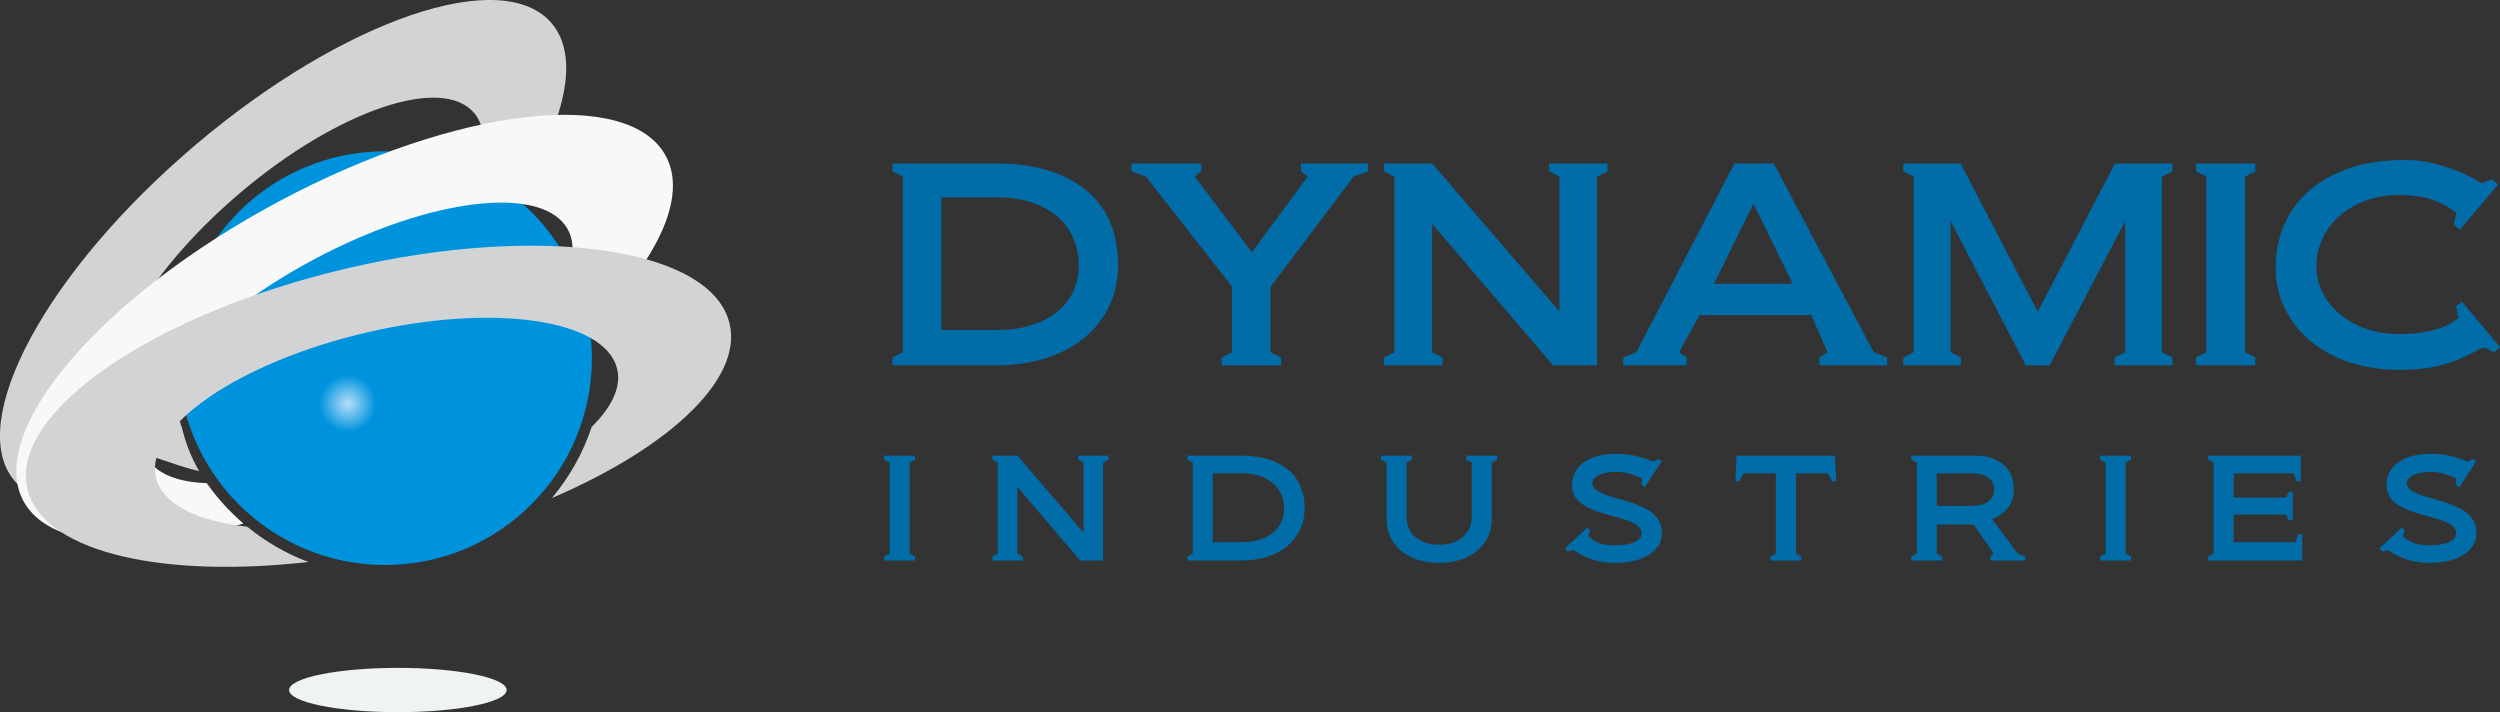
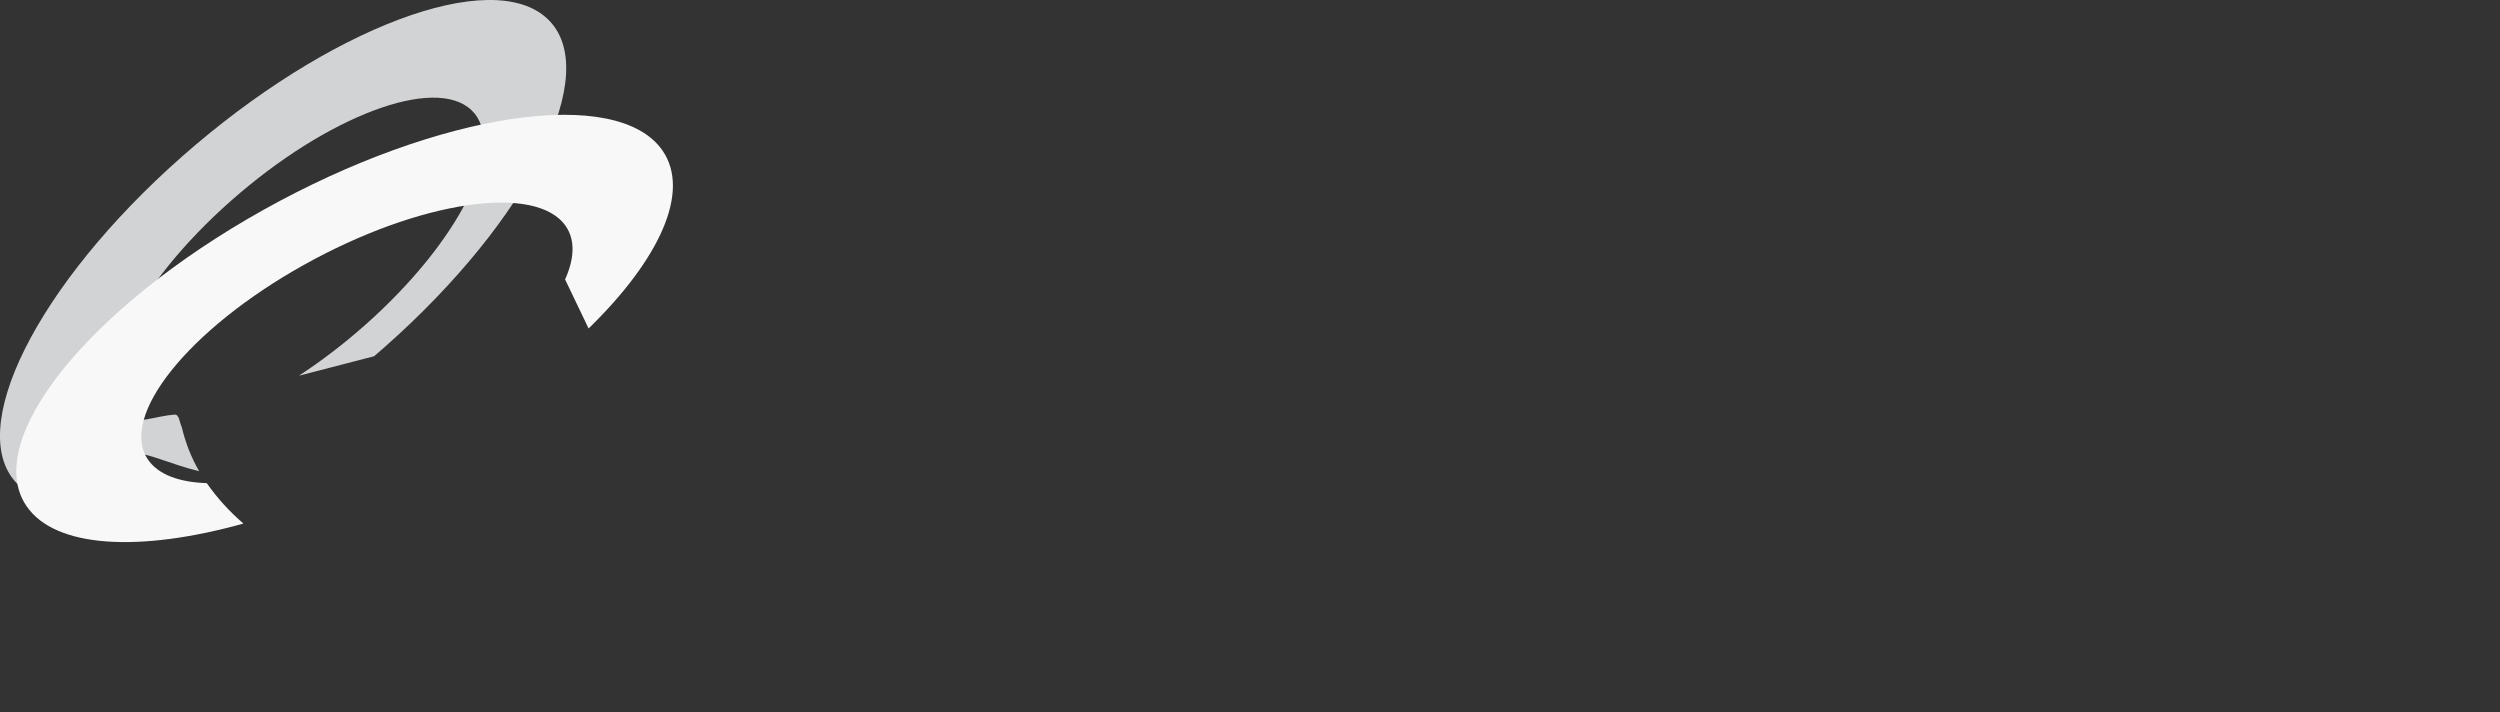
<svg xmlns="http://www.w3.org/2000/svg" xml:space="preserve" width="18.756in" height="5.343in" style="shape-rendering:geometricPrecision; text-rendering:geometricPrecision; image-rendering:optimizeQuality; fill-rule:evenodd; clip-rule:evenodd" viewBox="0 0 182752 52060.3">
  <rect x="0" y="0" width="182752" height="52060.3" fill="#333333" stroke="none" />
  <defs>
    <style type="text/css">
   
    .fil1 {fill:#D1D3D4}
    .fil0 {fill:#F0F3F3}
    .fil4 {fill:#F8F8F9}
    .fil2 {fill:#006DA8;fill-rule:nonzero}
    .fil3 {fill:url(#id0)}
   
  </style>
    <radialGradient id="id0" gradientUnits="userSpaceOnUse" cx="25425.8" cy="29506.4" r="2072.97" fx="25425.8" fy="29506.4">
      <stop offset="0" style="stop-color:#B8DFF8" />
      <stop offset="1" style="stop-color:#0093DD" />
    </radialGradient>
  </defs>
  <g id="Layer_x0020_1">
    <g id="_165440016">
-       <path id="_165440472" class="fil0" d="M29084.6 48822.2c4390,0 7950.1,724.941 7950.1,1619.13 0,893.996 -3560.1,1618.98 -7950.1,1618.98 -4390,0 -7950.1,-724.979 -7950.1,-1618.98 0,-894.188 3560.1,-1619.13 7950.1,-1619.13z" />
      <path id="_165440400" class="fil1" d="M13316.5 11434.6c-10674.6,9410.76 -16026.6,20172.9 -11953.8,24031.5 1802.68,1707.82 4259.27,-1088.14 8355.34,-2355.54 1071.49,-22.403 2790.59,842.976 4839.36,1335.3 -618.95,-1077.05 -1016.87,-2154.26 -1272.81,-3231.12 -173.16,-379.502 -189.272,-923.035 -507.167,-904.584 -1378.99,79.867 -2982.7,814.666 -3712.86,123.406 -2675.58,-2533.57 839.562,-9602.37 7851.78,-15783.8 7010.42,-6181.6 14866.7,-9139.05 17542.8,-6603.14 2675.58,2534.26 -840.099,9603.06 -7851.59,15784.5 -1566.31,1380.79 -3175.23,2600.01 -4758.57,3633.56l5495.9 -1422.53c242.67,-207.723 485.301,-416.904 726.744,-629.844 10674.6,-9410.92 16026.8,-20172.4 11954,-24030.3 -4073.37,-3861.66 -16034.7,640.969 -26709.1,10052.6z" />
-       <path id="_165440328" class="fil2" d="M65241.5 11952.5l7583.87 0c1522.08,0 2845.56,188.581 3970.56,565.744 1125.04,377.354 2054.87,893.497 2789.32,1548.58 734.607,655.124 1277.26,1436.11 1628.1,2342.65 350.655,906.732 525.964,1882.78 525.964,2928.3 0,1098.54 -211.674,2097.83 -635.215,2997.93 -423.541,899.942 -1022.43,1674.29 -1796.82,2322.78 -774.196,648.488 -1710.66,1151.36 -2809.15,1508.84 -1098.54,357.253 -2322.78,536.014 -3672.77,536.014l-7583.87 0 0 -575.794 754.325 -377.162 0 -12844.9 -754.325 -377.162 0 -575.794zm3573.57 2481.63l0 9688.34 4069.96 0c913.177,0 1736.97,-112.474 2471.58,-337.574 734.646,-224.947 1363.22,-545.873 1886,-962.777 522.933,-416.904 923.189,-913.368 1201.15,-1489.12 277.923,-575.602 416.904,-1220.83 416.904,-1935.6 0,-688.229 -125.708,-1333.49 -377.162,-1935.57 -251.454,-602.301 -628.77,-1128.46 -1131.64,-1578.5 -502.909,-449.856 -1125.04,-803.925 -1866.13,-1061.98 -741.244,-258.091 -1608.2,-387.213 -2600.7,-387.213l-4069.96 0zm20488.4 12269.2l0 -575.794 754.325 -377.162 0 -4804.41 -6293.34 -8040.52 -1052.16 -377.162 0 -575.794 5102.24 0 0 575.794 -476.555 377.162 4169.19 5539.02 4089.67 -5539.02 -496.272 -377.162 0 -575.794 4903.61 0 0 575.794 -1052.12 377.162 -6075.07 8060.39 0 4784.54 774.234 377.162 0 575.794 -4347.76 0zm11872.1 0l0 -575.794 754.325 -377.162 0 -12844.9 -754.325 -377.162 0 -575.794 3513.92 0 9311.18 10820 0 -9867.06 -754.517 -377.162 0 -575.794 4268.4 0 0 575.794 -774.196 377.162 0 13797.9 -3216.24 0 -8834.62 -10343.5 0 9390.51 754.478 377.162 0 575.794 -4268.4 0zm28489.2 -14750.8l7305.91 13797.9 972.827 377.162 0 575.794 -4943.39 0 0 -575.794 595.473 -377.162 -1191.1 -2719.81 -8159.63 0 -1508.84 2719.81 555.885 377.162 0 575.794 -4625.65 0 0 -575.794 952.918 -377.162 7166.93 -13797.9 2878.66 0zm-1488.93 2938.31l-2878.86 5856.57 5757.52 0 -2878.66 -5856.57zm10958.8 11812.5l0 -575.794 754.325 -377.162 0 -12844.9 -754.325 -377.162 0 -575.794 4188.91 0 5638.41 10839.7 5638.26 -10839.7 4208.74 0 0 575.794 -774.196 377.162 0 12844.9 774.196 377.162 0 575.794 -4228.62 0 0 -575.794 774.196 -377.162 0 -9589.1 -5519.15 10542.1 -1747.02 0 -5499.28 -10542.1 0 9589.1 754.325 377.162 0 575.794 -4208.78 0zm21401.6 0l0 -575.794 754.325 -377.162 0 -12844.9 -754.325 -377.162 0 -575.794 4327.85 0 0 575.794 -754.325 377.162 0 12844.9 754.325 377.162 0 575.794 -4327.85 0zm8794.88 -7226.58c0,688.229 152.215,1333.49 456.646,1935.76 304.469,602.263 727.818,1125.04 1270.66,1568.45 542.612,443.258 1181.09,794.067 1915.7,1052.16 734.607,258.052 1538.57,387.175 2412.16,387.175 608.899,0 1144.91,-36.519 1608.04,-109.251 463.282,-72.885 866.952,-162.074 1211.16,-268.103 344.019,-105.837 638.629,-228.323 883.447,-367.304 244.818,-138.981 453.27,-287.782 625.356,-446.634l-178.723 -833.847 436.813 -337.382 2779.46 3315.44 -416.942 377.162 -794.067 -357.292c-516.335,264.727 -1002.71,502.909 -1459.2,714.583 -456.684,211.866 -926.603,387.175 -1409.64,526.155 -483.153,138.981 -992.66,241.596 -1528.67,307.691 -536.014,66.249 -1121.63,99.393 -1757.04,99.393 -1270.66,0 -2458.54,-178.723 -3563.71,-536.206 -1104.94,-357.292 -2058.05,-863.576 -2858.79,-1518.66 -800.703,-655.124 -1435.92,-1445.97 -1905.84,-2372.38 -469.919,-926.603 -704.724,-1952.25 -704.724,-3077.3 0,-1085.26 201.854,-2104.47 605.485,-3057.39 403.67,-952.918 999.335,-1783.39 1786.8,-2491.49 787.43,-708.1 1770.08,-1267.4 2948.14,-1677.71 1177.87,-410.268 2547.73,-615.344 4109.54,-615.344 688.229,0 1346.77,76.108 1975.35,228.323 628.77,152.254 1194.51,324.186 1697.42,516.143 503.024,191.995 923.189,380.577 1260.76,565.744 337.421,185.359 565.744,317.703 684.854,397.033l754.478 -297.641 436.813 377.162 -2799.33 3315.48 -436.813 -377.162 198.632 -853.717c-330.976,-251.454 -655.124,-459.906 -972.827,-625.395 -317.703,-165.45 -642.043,-297.794 -972.789,-397.033 -330.976,-99.393 -681.631,-172.086 -1052.16,-218.464 -370.718,-46.225 -767.751,-69.51 -1191.29,-69.51 -899.942,0 -1717.29,135.759 -2451.9,407.084 -734.454,271.325 -1369.86,641.851 -1905.87,1111.77 -536.014,469.765 -952.918,1022.43 -1250.75,1657.64 -297.832,635.407 -446.634,1317.04 -446.634,2044.86z" />
-       <path id="_165440256" class="fil2" d="M64639.9 40974.5l0 -299.252 392.008 -195.908 0 -6674.65 -392.008 -196.1 0 -299.252 2248.97 0 0 299.252 -392.008 196.1 0 6674.65 392.008 195.908 0 299.252 -2248.97 0zm7905.87 0l0 -299.252 392.008 -195.908 0 -6674.65 -392.008 -196.1 0 -299.252 1825.97 0 4838.24 5622.49 0 -5127.14 -392.008 -196.1 0 -299.252 2218.21 0 0 299.252 -402.442 196.1 0 7169.81 -1671.26 0 -4590.74 -5374.79 0 4879.63 392.008 195.908 0 299.252 -2217.98 0zm14250.4 -7665.16l3940.83 0c790.844,0 1478.57,98.127 2063.27,294.073 584.54,196.1 1067.73,464.203 1449.38,804.654 381.804,340.413 663.679,746.231 846.007,1217.42 182.328,471.031 273.282,978.39 273.282,1521.73 0,570.769 -109.942,1089.94 -330.055,1557.71 -220.114,467.579 -531.334,870.021 -933.584,1207.06 -402.404,336.845 -889.009,598.312 -1459.74,784.054 -570.961,185.704 -1207.06,278.46 -1908.56,278.46l-3940.83 0 0 -299.252 392.008 -195.908 0 -6674.65 -392.008 -196.1 0 -299.252zm1856.96 1289.61l0 5034.38 2114.86 0c474.407,0 902.589,-58.385 1284.24,-175.347 381.804,-116.923 708.484,-283.677 980.154,-500.377 271.67,-216.508 479.586,-474.56 624.129,-773.659 144.313,-299.252 216.7,-634.524 216.7,-1005.93 0,-357.637 -65.367,-692.909 -196.1,-1005.78 -130.58,-312.87 -326.68,-586.305 -587.954,-820.229 -261.467,-233.693 -584.732,-417.786 -969.759,-551.934 -385.218,-133.956 -835.65,-201.125 -1351.41,-201.125l-2114.86 0zm18531.6 -1289.61l2259.37 0 0 299.252 -392.008 196.1 0 4023.23c0,625.932 -120.376,1152.09 -361.051,1578.5 -240.867,426.379 -550.361,768.633 -928.598,1026.53 -378.237,257.861 -792.647,441.8 -1243.04,551.934 -450.585,109.98 -889.009,164.951 -1315.39,164.951 -426.418,0 -866.645,-54.971 -1320.45,-164.951 -453.961,-110.134 -868.371,-294.073 -1243.23,-551.934 -374.822,-257.899 -682.475,-600.153 -923.189,-1026.53 -240.867,-426.418 -361.204,-952.573 -361.204,-1578.5l0 -4023.23 -402.25 -196.1 0 -299.252 2259.22 0 0 299.252 -392.046 196.1 0 3951.08c0,323.227 56.774,612.122 170.322,866.607 113.356,254.485 275.085,471.185 484.803,649.907 209.871,178.914 460.789,314.634 753.059,407.582 292.462,92.794 617.3,139.173 974.976,139.173 357.637,0 680.864,-46.378 969.759,-139.173 288.856,-92.948 538.162,-228.668 747.88,-407.582 209.871,-178.723 373.211,-395.422 490.135,-649.907 116.77,-254.485 175.347,-543.379 175.347,-866.607l0 -3951.08 -402.404 -196.1 0 -299.252zm8865.24 5230.44l196.1 227.095 -144.543 412.646c116.962,109.942 237.299,206.304 361.051,288.856 123.943,82.552 259.664,152.944 407.621,211.483 147.727,58.385 318.049,103.152 510.581,133.956 192.494,30.995 426.418,46.57 701.464,46.57 151.333,0 335.464,-8.593 551.972,-25.778 216.7,-17.186 428.182,-58.577 634.486,-123.943 206.342,-65.175 380.039,-154.709 520.977,-268.065 140.937,-113.548 211.521,-266.492 211.521,-459.216 0,-171.894 -60.188,-321.463 -180.525,-448.782 -120.338,-127.166 -280.263,-238.91 -479.777,-335.234 -199.514,-96.17 -431.596,-182.137 -696.285,-257.899 -264.881,-75.571 -538.162,-152.944 -820.229,-232.121 -281.913,-79.138 -567.355,-163.302 -856.249,-252.682 -288.856,-89.534 -557.112,-196.1 -804.616,-319.852 -178.914,-82.552 -345.668,-178.914 -500.377,-288.856 -154.747,-109.98 -287.092,-230.509 -397.225,-361.051 -109.98,-130.733 -195.908,-278.652 -257.899,-443.603 -61.953,-165.104 -92.756,-350.847 -92.756,-557.151 0,-398.836 87.578,-746.269 263.078,-1041.92 175.308,-295.684 410.843,-536.398 706.489,-722.102 295.876,-185.704 632.913,-323.266 1011.15,-412.8 378.237,-89.38 773.659,-133.956 1186.27,-133.956 275.085,0 531.372,12.007 768.672,35.982 237.299,24.206 467.579,60.188 691.106,108.369 223.681,48.181 441.992,108.331 655.086,180.525 213.286,72.156 433.399,156.512 660.303,252.874l371.447 -206.496 247.503 165.104 -1237.86 1898.16 -247.695 -175.308 41.353 -453.999c-275.046,-137.561 -574.336,-252.682 -897.564,-345.476 -323.266,-92.948 -670.507,-139.326 -1041.95,-139.326 -171.933,0 -357.637,15.421 -557.151,46.378 -199.322,30.995 -383.415,79.177 -551.934,144.543 -168.365,65.367 -307.691,151.333 -417.825,257.861 -109.942,106.566 -164.951,232.121 -164.951,376.472 0,206.496 99.776,376.625 299.098,510.734 199.514,134.147 453.999,256.096 763.455,366.268 309.456,109.942 656.889,214.897 1041.92,314.634 385.257,99.776 760.079,221.725 1124.51,366.23 247.695,96.17 484.994,204.539 711.898,324.877 226.904,120.338 424.615,263.078 593.133,428.221 168.519,165.104 302.666,354.223 402.404,567.355 99.776,213.286 149.53,457.375 149.53,732.459 0,405.818 -101.349,748.034 -304.239,1026.53 -202.928,278.499 -469.42,507.167 -799.667,686.081 -330.055,178.723 -696.285,307.691 -1098.69,386.829 -402.25,78.985 -796.061,118.573 -1181.09,118.573 -625.932,0 -1188.26,-80.788 -1686.84,-242.325 -498.574,-161.69 -967.994,-397.225 -1408.18,-706.681l-402.404 113.356 -206.304 -226.904 1650.66 -1547.51zm13373.6 2434.72l0 -299.252 392.008 -185.512 0 -5890.78 -2372.92 0 -288.856 588.146 -299.098 0 92.794 -1877.76 7180.16 0 103.152 1877.76 -299.06 0 -299.252 -588.146 -2341.77 0 0 5880.39 392.008 195.908 0 299.252 -2259.18 0zm10299.2 0l0 -299.252 392.008 -195.908 0 -6674.65 -392.008 -196.1 0 -299.252 4693.89 0c440.227,0 833.847,58.577 1181.28,175.5 347.241,116.962 639.55,280.263 876.811,489.981 237.299,209.718 419.628,466.006 546.755,768.672 127.358,302.474 190.921,642.925 190.921,1021.16 0,543.341 -147.919,999.143 -443.603,1366.98 -295.684,368.033 -680.902,637.9 -1155.46,809.833l1887.92 2537.87 536.398 195.908 0 299.252 -2537.87 0 0 -299.252 247.657 -206.304 -1464.92 -2125.07 -2702.82 0 0 2135.46 402.25 195.908 0 299.252 -2259.22 0zm4415.43 -3992.43c233.693,0 450.393,-24.167 649.907,-72.156 199.322,-48.181 373.058,-123.943 520.977,-227.095 147.727,-103.152 263.078,-230.279 345.63,-381.612 82.399,-151.333 123.752,-330.055 123.752,-536.551 0,-192.532 -41.353,-361.051 -123.752,-505.402 -82.552,-144.505 -197.903,-266.492 -345.63,-366.23 -147.919,-99.738 -321.654,-173.736 -520.977,-221.878 -199.514,-48.028 -416.214,-72.195 -649.907,-72.195l-2558.47 0 0 2383.12 2558.47 0zm9391.24 3992.43l0 -299.252 392.008 -195.908 0 -6674.65 -392.008 -196.1 0 -299.252 2248.97 0 0 299.252 -392.008 196.1 0 6674.65 392.008 195.908 0 299.252 -2248.97 0zm7895.48 -7665.16l6757.16 0 0 1877.76 -299.06 0 -196.1 -588.146 -4405.04 0 0 1774.41 3827.29 0 196.1 -402.212 299.098 0 0 2032.27 -299.098 0 -196.1 -392.008 -3827.29 0 0 2021.92 4518.58 0 195.908 -587.954 299.252 0 0 1929.12 -6870.71 0 0 -299.252 392.008 -195.908 0 -6674.65 -392.008 -196.1 0 -299.252zm14167.9 5230.44l196.1 227.095 -144.543 412.646c116.962,109.942 237.299,206.304 361.051,288.856 123.943,82.552 259.664,152.944 407.582,211.483 147.765,58.385 318.087,103.152 510.581,133.956 192.532,30.995 426.418,46.57 701.502,46.57 151.333,0 335.426,-8.593 551.972,-25.778 216.7,-17.186 428.182,-58.577 634.486,-123.943 206.304,-65.175 380.039,-154.709 520.977,-268.065 140.937,-113.548 211.521,-266.492 211.521,-459.216 0,-171.894 -60.188,-321.463 -180.525,-448.782 -120.376,-127.166 -280.302,-238.91 -479.777,-335.234 -199.514,-96.17 -431.635,-182.137 -696.323,-257.899 -264.842,-75.571 -538.162,-152.944 -820.229,-232.121 -281.874,-79.138 -567.316,-163.302 -856.211,-252.682 -288.856,-89.534 -557.151,-196.1 -804.654,-319.852 -178.876,-82.552 -345.63,-178.914 -500.339,-288.856 -154.747,-109.98 -287.092,-230.509 -397.225,-361.051 -109.98,-130.733 -195.946,-278.652 -257.899,-443.603 -61.953,-165.104 -92.756,-350.847 -92.756,-557.151 0,-398.836 87.578,-746.269 263.078,-1041.92 175.308,-295.684 410.805,-536.398 706.489,-722.102 295.876,-185.704 632.913,-323.266 1011.15,-412.8 378.237,-89.38 773.659,-133.956 1186.27,-133.956 275.085,0 531.372,12.007 768.672,35.982 237.261,24.206 467.579,60.188 691.068,108.369 223.681,48.181 441.992,108.331 655.124,180.525 213.286,72.156 433.399,156.512 660.303,252.874l371.408 -206.496 247.503 165.104 -1237.86 1898.16 -247.657 -175.308 41.353 -453.999c-275.085,-137.561 -574.336,-252.682 -897.564,-345.476 -323.266,-92.948 -670.507,-139.326 -1041.95,-139.326 -171.933,0 -357.637,15.421 -557.151,46.378 -199.322,30.995 -383.415,79.177 -551.934,144.543 -168.365,65.367 -307.691,151.333 -417.825,257.861 -109.98,106.566 -164.951,232.121 -164.951,376.472 0,206.496 99.776,376.625 299.098,510.734 199.476,134.147 453.961,256.096 763.455,366.268 309.456,109.942 656.889,214.897 1041.92,314.634 385.218,99.776 760.079,221.725 1124.51,366.23 247.695,96.17 484.956,204.539 711.86,324.877 226.942,120.338 424.653,263.078 593.172,428.221 168.519,165.104 302.666,354.223 402.404,567.355 99.738,213.286 149.53,457.375 149.53,732.459 0,405.818 -101.349,748.034 -304.277,1026.53 -202.89,278.499 -469.382,507.167 -799.629,686.081 -330.055,178.723 -696.285,307.691 -1098.69,386.829 -402.25,78.985 -796.061,118.573 -1181.09,118.573 -625.932,0 -1188.26,-80.788 -1686.84,-242.325 -498.574,-161.69 -967.994,-397.225 -1408.18,-706.681l-402.404 113.356 -206.304 -226.904 1650.66 -1547.51z" />
-       <path id="_165440184" class="fil3" d="M28147.6 11058.1c8350.01,0 15121.5,6771.51 15121.5,15121.5 0,8349.97 -6771.51,15121.5 -15121.5,15121.5 -8350.01,0 -15121.5,-6771.55 -15121.5,-15121.5 0,-8350.01 6771.51,-15121.5 15121.5,-15121.5z" />
      <path id="_165440112" class="fil4" d="M19267.3 15336.5c-12839.7,7170.88 -20600,16870.9 -17329.7,21658.6 2108.92,3089.65 8291.59,3381.92 15859.5,1277.99 -1013.49,-868.026 -1916.08,-1861.45 -2684.71,-2955.69 -2024.26,-67.86 -3548.29,-626.967 -4294.75,-1720.48 -2149.04,-3144.81 2948.17,-9515.53 11382.7,-14225.7 8432.91,-4710.39 17014.7,-5979.24 19163.4,-2833.01 693.101,1015.06 630.036,2365.78 -54.434,3888.36l1718.37 3585.19c5172.44,-5038.1 7469.79,-9981.15 5415.8,-12987.5 -3269.79,-4791.33 -16336.1,-2859.33 -29176.2,4312.28z" />
-       <path id="_165440040" class="fil1" d="M24227.4 19894.4c-14106.5,3564.55 -24005.4,10846.8 -22105.6,16259.6 1503.28,4288.46 9956.6,6119.11 20414.1,4926.01 -1633.63,-615.881 -3138.86,-1492.69 -4466.11,-2579.41 -3487.37,-389.706 -5964.36,-1527.98 -6592.59,-3320.31 -1247.91,-3555.27 5254.11,-8338.35 14519.6,-10679.6 9265.15,-2341.77 17790.8,-1357.32 19037.8,2199.76 486.03,1385.05 -205.076,2956.57 -1776.75,4497.45 -640.048,1926.28 -1637.58,3689.42 -2914.68,5210.38 8905.55,-3824.26 14317.6,-9037.67 12869.3,-13164.8 -1898.36,-5415.65 -14878.9,-6914.25 -28985.1,-3349.12z" />
    </g>
  </g>
</svg>